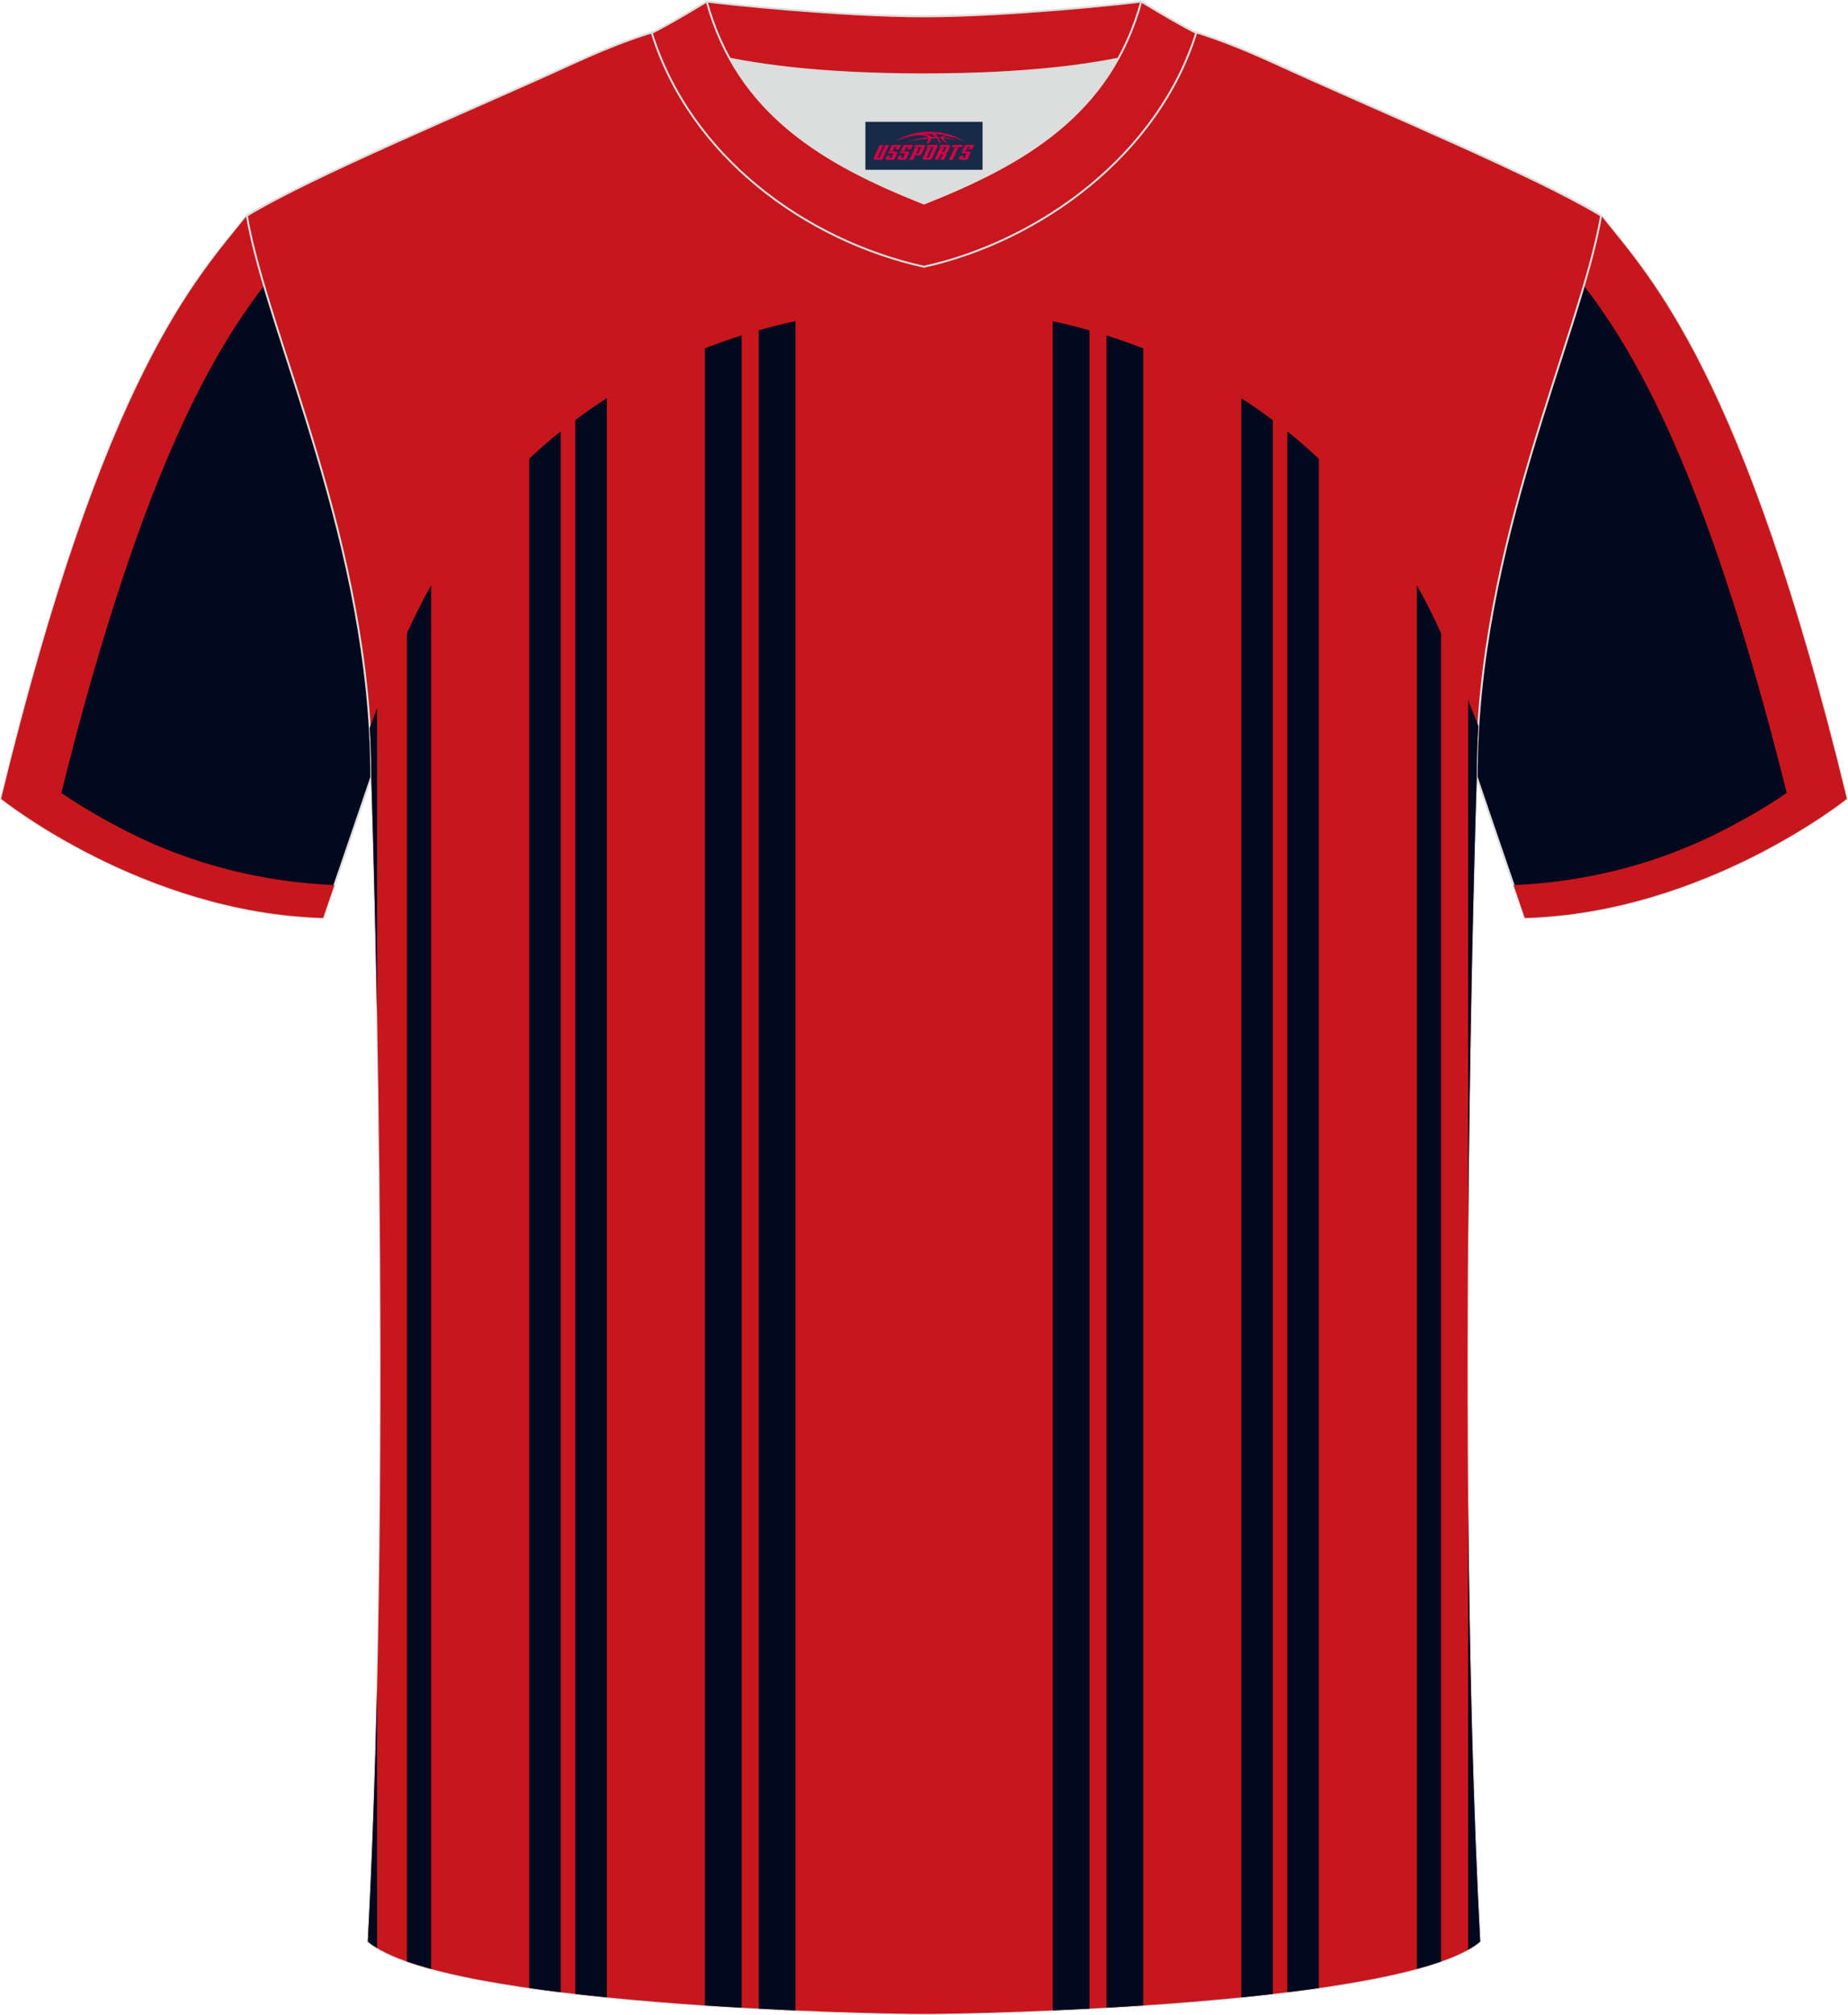
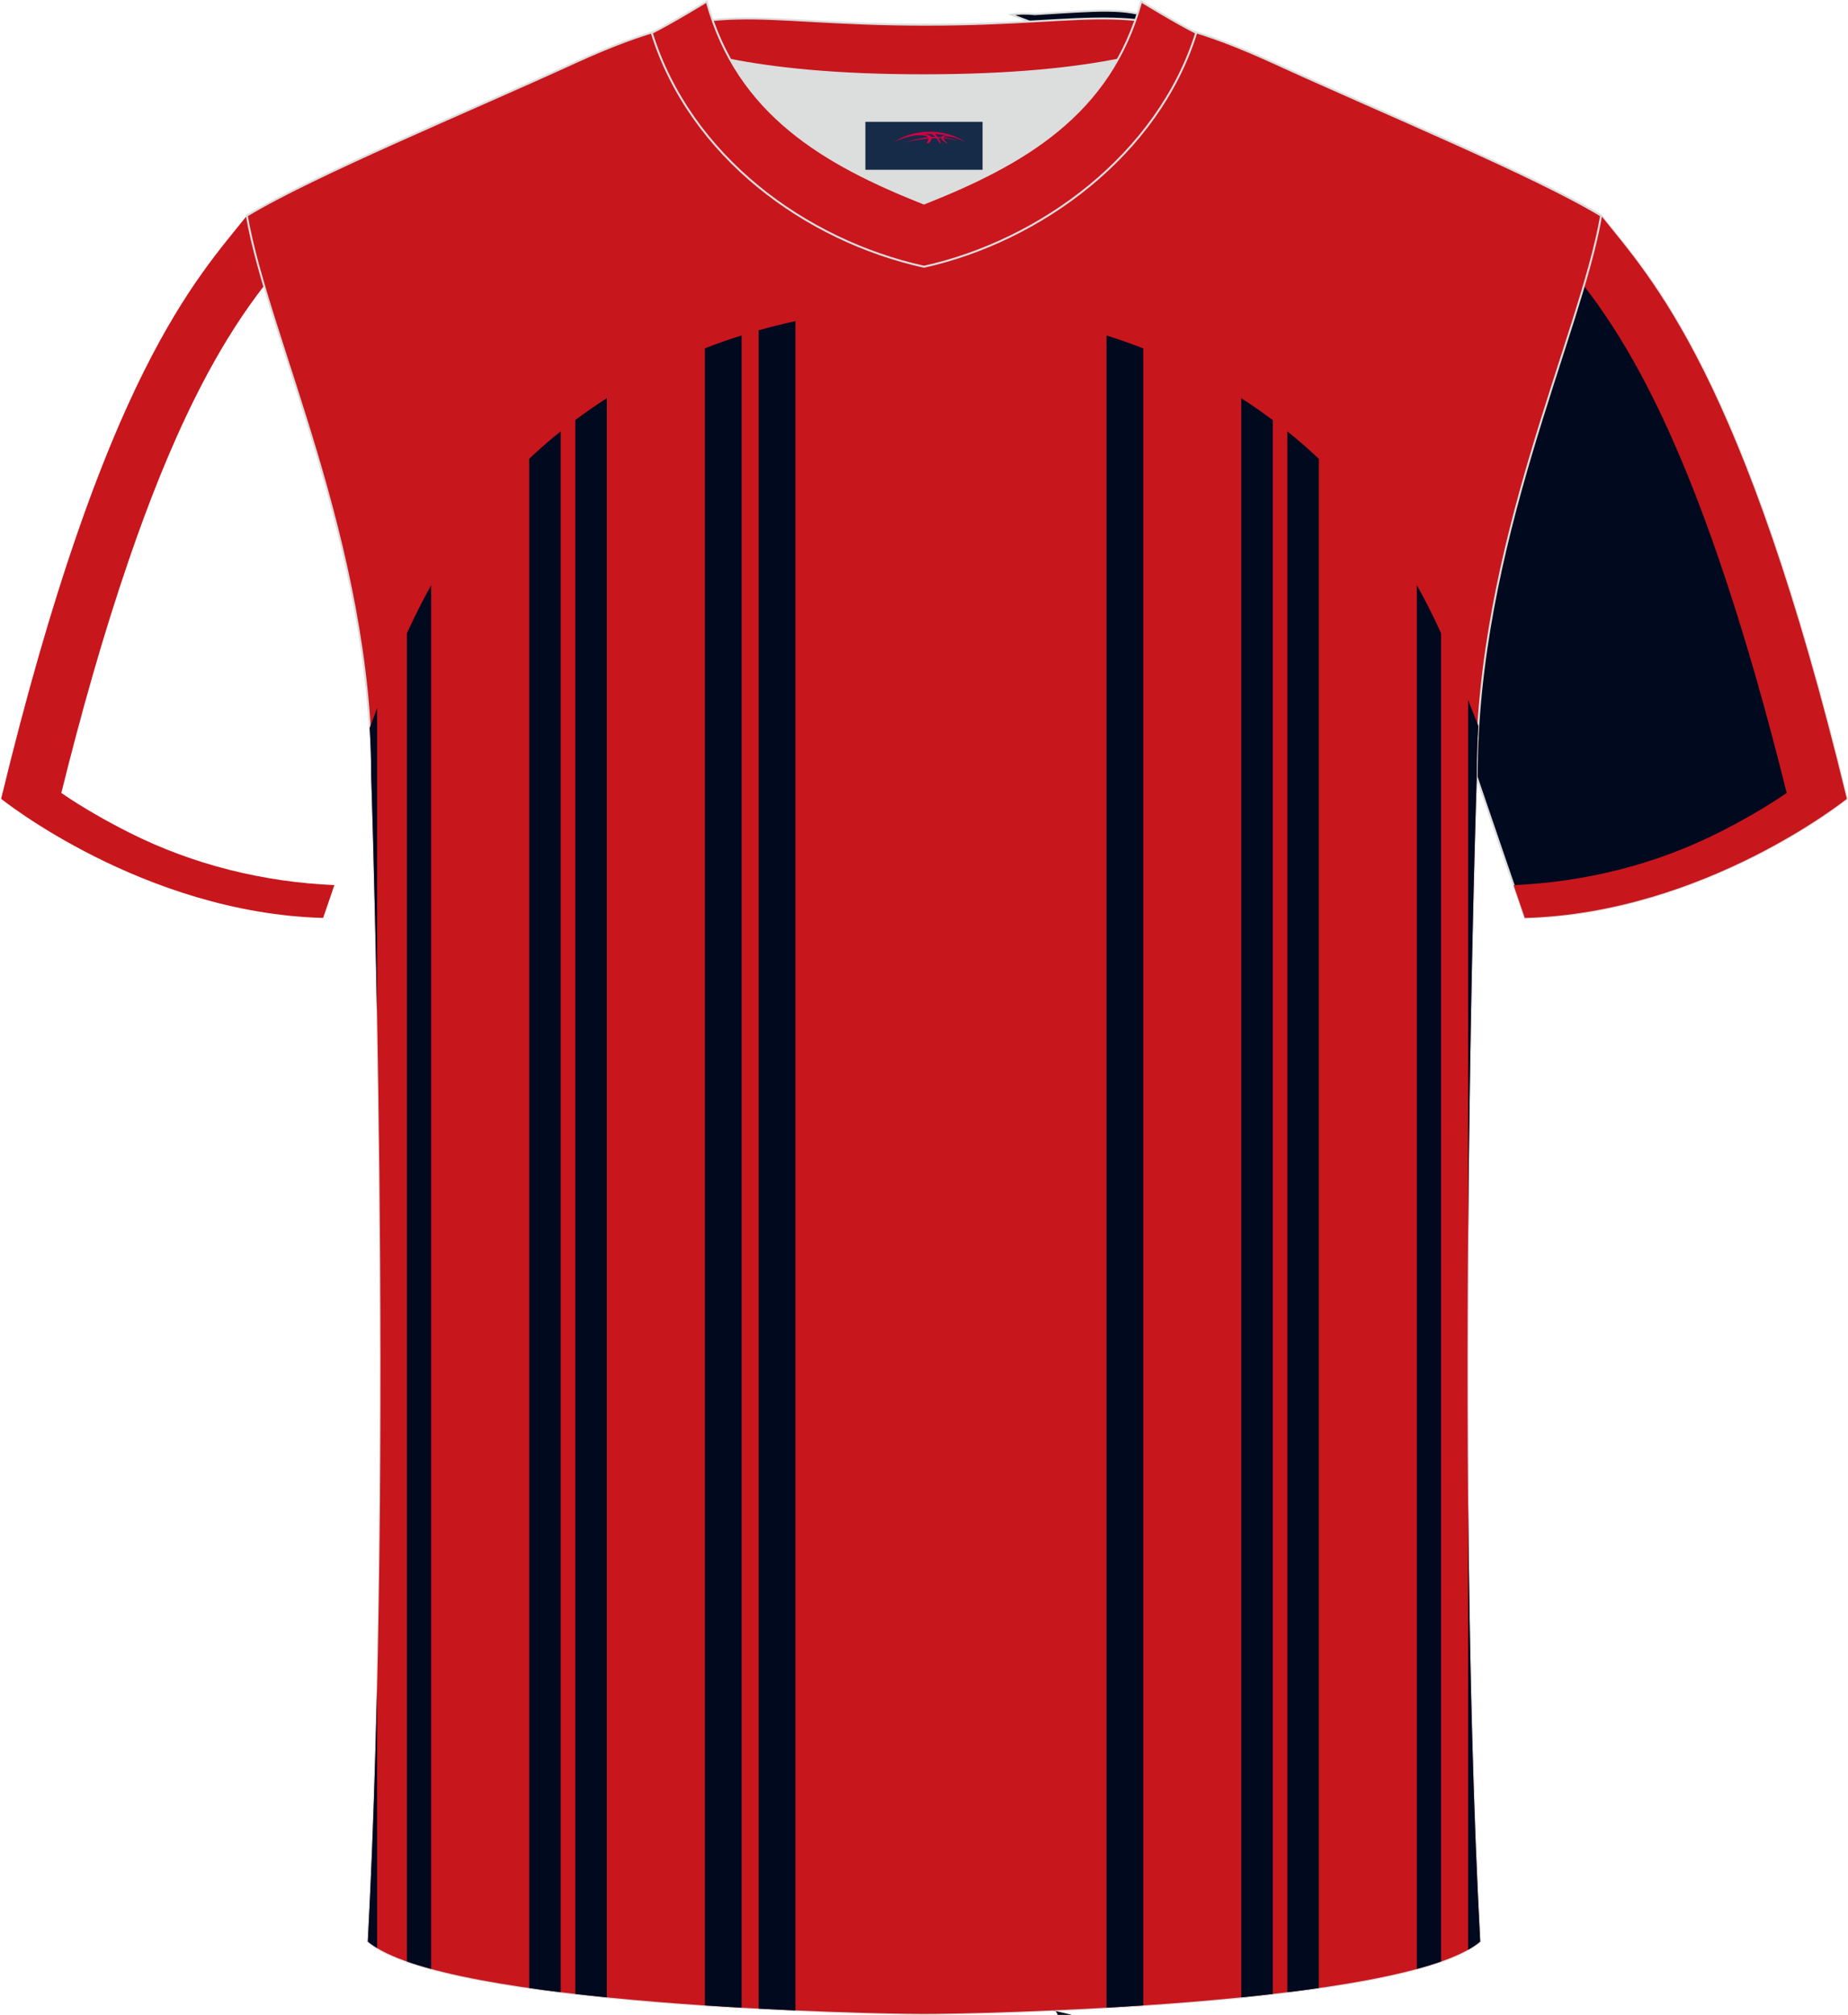
<svg xmlns="http://www.w3.org/2000/svg" version="1.1" id="图层_1" x="0px" y="0px" width="378px" height="412px" viewBox="0 0 378.45 412.51" enable-background="new 0 0 378.45 412.51" xml:space="preserve">
-   <path fill-rule="evenodd" clip-rule="evenodd" fill="#00091D" stroke="#DCDDDD" stroke-width="0.4" stroke-miterlimit="22.926" d="   M50.54,44.15C40.34,56.95,21.3,76.56,0.22,163.54c0,0,29.07,23.37,65.95,24.39c0,0,7.14-20.81,9.86-28.82   C98.32,93.92,74.11,39.37,171.29,3.01c-1.44-0.27-3.1-0.27-4.92-0.1l0.09-0.01c-13.93-0.87-17.81-1.24-23.83,0.66   c-9.6,3.38-15.56,5.81-24.97,10.11C95.8,23.69,64.16,35.9,50.54,44.15z" />
  <path fill-rule="evenodd" clip-rule="evenodd" fill="#C8161D" d="M12.55,162.34c4.01-16.15,8.52-32.26,13.92-47.98   C30.33,103.14,34.7,91.94,40,81.32c3.3-6.62,6.99-13.01,11.28-19.05c2.84-3.99,5.9-7.66,8.95-11.48l4.72-5.92l-6.33-5.08   c-3.1,1.55-5.83,3.01-8.07,4.37C40.34,56.95,21.3,76.56,0.22,163.54c0,0,29.07,23.37,65.95,24.39l2.3-6.72   c-14.55-0.63-28.89-4.17-41.86-10.68C22.15,168.29,17.01,165.42,12.55,162.34z" />
  <path fill-rule="evenodd" clip-rule="evenodd" fill="#00091D" stroke="#DCDDDD" stroke-width="0.4" stroke-miterlimit="22.926" d="   M327.91,44.15c10.2,12.79,29.24,32.4,50.32,119.38c0,0-29.07,23.37-65.95,24.39c0,0-7.14-20.81-9.86-28.82   c-22.29-65.18,1.92-119.73-95.26-156.09c1.44-0.27,3.1-0.27,4.92-0.1l-0.09-0.01c13.93-0.87,17.81-1.24,23.83,0.66   c9.6,3.38,15.56,5.81,24.97,10.11C282.65,23.69,314.28,35.9,327.91,44.15z" />
  <path fill-rule="evenodd" clip-rule="evenodd" fill="#C8161D" d="M365.9,162.34c-4.01-16.15-8.52-32.26-13.92-47.98   c-3.86-11.22-8.23-22.42-13.53-33.04c-3.3-6.62-6.99-13.01-11.28-19.05c-2.84-3.99-5.9-7.66-8.95-11.48l-4.72-5.92l6.33-5.08   c3.1,1.55,5.83,3.01,8.07,4.37c10.2,12.79,29.24,32.4,50.32,119.38c0,0-29.07,23.37-65.95,24.39l-2.3-6.72   c14.55-0.63,28.89-4.17,41.86-10.68C356.3,168.29,361.44,165.42,365.9,162.34z" />
  <path fill-rule="evenodd" clip-rule="evenodd" fill="#C8161D" stroke="#DCDDDD" stroke-width="0.4" stroke-miterlimit="22.926" d="   M189.22,412.31c9.69,0.03,98.35-1.67,113.89-14.81c-5.36-101.31-0.7-238.4-0.7-238.4c0-47.76,21.23-90.21,25.49-114.95   c-13.62-8.25-45.26-21.31-67.11-31.32c-30.02-13.7-34.14-7.77-71.16-7.77c-37.03,0-41.96-5.94-71.98,7.77   C95.8,22.84,64.16,35.9,50.54,44.15C54.8,68.9,76.03,111.34,76.03,159.1c0,0,4.66,137.09-0.7,238.4   C90.87,410.64,179.54,412.34,189.22,412.31z" />
  <g>
    <path fill-rule="evenodd" clip-rule="evenodd" fill="#C8161D" d="M75.72,149.01c0.48-1.28,1.08-2.91,1.19-3.22    c3.26-9.49,7.08-18.3,11.57-26.35c42.1-75.41,159.63-75.26,201.61,0.21c4.1,7.36,7.64,15.37,10.69,23.95    c0.39,1.09,1.47,3.65,1.97,5.04c-0.22,3.45-0.33,6.94-0.33,10.46c0,0-4.66,137.09,0.7,238.4    c-15.54,13.14-104.21,14.84-113.89,14.81c-9.69,0.03-98.35-1.67-113.89-14.81c5.36-101.31,0.7-238.4,0.7-238.4    C76.03,155.71,75.92,152.34,75.72,149.01z" />
    <g>
      <path fill-rule="evenodd" clip-rule="evenodd" fill="#00091D" d="M83.33,401.58V129.64c1.55-3.4,3.21-6.67,4.96-9.85V403.1     C86.51,402.62,84.85,402.11,83.33,401.58z" />
      <path fill-rule="evenodd" clip-rule="evenodd" fill="#00091D" d="M108.37,407.01V93.92c2.09-1.96,4.23-3.84,6.45-5.61v319.56     C112.63,407.6,110.48,407.31,108.37,407.01z" />
      <path fill-rule="evenodd" clip-rule="evenodd" fill="#00091D" d="M117.82,408.23V85.99c2.11-1.57,4.25-3.06,6.45-4.48v327.41     C122.1,408.7,119.94,408.47,117.82,408.23z" />
      <path fill-rule="evenodd" clip-rule="evenodd" fill="#00091D" d="M144.35,410.57V71.32c2.48-0.97,4.99-1.85,7.53-2.65v342.37     C149.41,410.9,146.9,410.74,144.35,410.57z" />
      <path fill-rule="evenodd" clip-rule="evenodd" fill="#00091D" d="M155.37,411.23V67.62c2.49-0.7,4.99-1.33,7.53-1.87v345.84     C160.48,411.48,157.96,411.36,155.37,411.23z" />
-       <path fill-rule="evenodd" clip-rule="evenodd" fill="#00091D" d="M215.58,411.59V65.76c2.53,0.55,5.04,1.17,7.53,1.87v343.6     C220.51,411.36,217.99,411.48,215.58,411.59z" />
+       <path fill-rule="evenodd" clip-rule="evenodd" fill="#00091D" d="M215.58,411.59c2.53,0.55,5.04,1.17,7.53,1.87v343.6     C220.51,411.36,217.99,411.48,215.58,411.59z" />
      <path fill-rule="evenodd" clip-rule="evenodd" fill="#00091D" d="M226.6,411.03V68.68c2.54,0.8,5.05,1.69,7.53,2.65v339.24     C231.57,410.74,229.06,410.89,226.6,411.03z" />
      <path fill-rule="evenodd" clip-rule="evenodd" fill="#00091D" d="M254.21,408.92V81.54c2.21,1.41,4.35,2.91,6.45,4.48l0,322.2     C258.53,408.47,256.37,408.7,254.21,408.92z" />
      <path fill-rule="evenodd" clip-rule="evenodd" fill="#00091D" d="M263.64,407.87V88.32c2.22,1.77,4.36,3.65,6.45,5.61v313.08     C267.98,407.31,265.83,407.6,263.64,407.87z" />
      <path fill-rule="evenodd" clip-rule="evenodd" fill="#00091D" d="M290.16,119.8V403.1c1.78-0.48,3.44-0.99,4.96-1.53V129.64     C293.58,126.24,291.92,122.96,290.16,119.8L290.16,119.8z" />
    </g>
    <g>
      <path fill-rule="evenodd" clip-rule="evenodd" fill="#00091D" d="M300.65,143.24v109.32c0.4-53.1,1.77-93.46,1.77-93.46     c0-3.52,0.12-7,0.33-10.46c-0.51-1.39-1.59-3.95-1.97-5.04L300.65,143.24L300.65,143.24z M300.65,307.5v91.67     c0.95-0.53,1.79-1.09,2.47-1.67C301.61,369.05,300.9,337.77,300.65,307.5z" />
      <path fill-rule="evenodd" clip-rule="evenodd" fill="#00091D" d="M77.22,144.9v62.74c-0.54-29.34-1.19-48.53-1.19-48.53     c0-3.39-0.11-6.76-0.31-10.09c0.48-1.28,1.08-2.91,1.19-3.22L77.22,144.9L77.22,144.9z M77.22,345.71v53.12     c-0.71-0.43-1.35-0.87-1.89-1.33C76.21,380.94,76.81,363.43,77.22,345.71z" />
    </g>
  </g>
  <g>
    <path fill-rule="evenodd" clip-rule="evenodd" fill="#DCDDDD" d="M149.45,12.02c8.42,15.19,23.3,23.13,39.77,29.65    c16.49-6.53,31.37-14.46,39.77-29.67c-8.62,1.72-21.37,3.21-39.77,3.21C170.82,15.23,158.07,13.74,149.45,12.02z" />
-     <path fill-rule="evenodd" clip-rule="evenodd" fill="#CA161D" stroke="#DCDDDD" stroke-width="0.4" stroke-miterlimit="22.926" d="    M189.22,3.35c-17.22,0-41.63-2.63-44.5-3.04c0,0-5.51,4.63-11.25,6.43c0,0,11.74,8.49,55.75,8.49s55.75-8.49,55.75-8.49    c-5.74-1.79-11.25-6.43-11.25-6.43C230.84,0.73,206.44,3.35,189.22,3.35z" />
    <path fill-rule="evenodd" clip-rule="evenodd" fill="#CA161D" stroke="#DCDDDD" stroke-width="0.4" stroke-miterlimit="22.926" d="    M189.22,54.61c23.87-5.28,47.97-22.97,55.75-47.87c-4.41-2.21-11.25-6.43-11.25-6.43c-6.38,23.19-24.21,33.32-44.5,41.36    c-20.26-8.03-38.13-18.2-44.5-41.36c0,0-6.84,4.21-11.25,6.43C141.36,32.03,164.96,49.25,189.22,54.61z" />
  </g>
  <g id="tag_logo">
    <rect y="24.94" fill="#162B48" width="24" height="9.818" x="177.22" />
    <g>
      <path fill="#D30044" d="M193.18,28.13l0.005-0.011c0.131-0.311,1.085-0.262,2.351,0.071c0.715,0.24,1.44,0.54,2.193,0.9    c-0.218-0.147-0.447-0.289-0.682-0.42l0.011,0.005l-0.011-0.005c-1.478-0.845-3.218-1.418-5.1-1.62    c-1.282-0.115-1.658-0.082-2.411-0.055c-2.449,0.142-4.68,0.905-6.458,2.095c1.26-0.638,2.722-1.075,4.195-1.336    c1.467-0.18,2.476-0.033,2.771,0.344c-1.691,0.175-3.469,0.633-4.555,1.075c1.156-0.338,2.967-0.665,4.647-0.813    c0.016,0.251-0.115,0.567-0.415,0.96h0.475c0.376-0.382,0.584-0.725,0.595-1.004c0.333-0.022,0.66-0.033,0.971-0.033    C192.01,28.57,192.22,28.92,192.42,29.31h0.262c-0.125-0.344-0.295-0.687-0.518-1.036c0.207,0,0.393,0.005,0.567,0.011    c0.104,0.267,0.496,0.66,1.058,1.025h0.245c-0.442-0.365-0.753-0.753-0.835-1.004c1.047,0.065,1.696,0.224,2.885,0.513    C195,28.39,194.26,28.22,193.18,28.13z M190.74,28.04c-0.164-0.295-0.655-0.485-1.402-0.551    c0.464-0.033,0.922-0.055,1.364-0.055c0.311,0.147,0.589,0.344,0.84,0.589C191.28,28.02,191.01,28.03,190.74,28.04z M192.72,28.09c-0.224-0.016-0.458-0.027-0.715-0.044c-0.147-0.202-0.311-0.398-0.502-0.6c0.082,0,0.164,0.005,0.24,0.011    c0.72,0.033,1.429,0.125,2.138,0.273C193.21,27.69,192.83,27.85,192.72,28.09z" />
-       <path fill="#D30044" d="M180.14,29.67L178.97,32.22C178.79,32.59,179.06,32.73,179.54,32.73l0.873,0.005    c0.115,0,0.251-0.049,0.327-0.175l1.342-2.891H181.3L180.08,32.3H179.91c-0.147,0-0.185-0.033-0.147-0.125l1.156-2.504H180.14L180.14,29.67z M182,31.02h1.271c0.36,0,0.584,0.125,0.442,0.425L183.24,32.48C183.14,32.7,182.87,32.73,182.64,32.73H181.72c-0.267,0-0.442-0.136-0.349-0.333l0.235-0.513h0.742L182.17,32.26C182.15,32.31,182.19,32.32,182.25,32.32h0.18    c0.082,0,0.125-0.016,0.147-0.071l0.376-0.813c0.011-0.022,0.011-0.044-0.055-0.044H181.83L182,31.02L182,31.02z M182.82,30.95h-0.78l0.475-1.025c0.098-0.218,0.338-0.256,0.578-0.256H184.54L184.15,30.51L183.37,30.63l0.262-0.562H183.34c-0.082,0-0.12,0.016-0.147,0.071L182.82,30.95L182.82,30.95z M184.41,31.02L184.24,31.39h1.069c0.06,0,0.06,0.016,0.049,0.044    L184.98,32.25C184.96,32.3,184.92,32.32,184.84,32.32H184.66c-0.055,0-0.104-0.011-0.082-0.06l0.175-0.376H184.01L183.78,32.4C183.68,32.59,183.86,32.73,184.13,32.73h0.916c0.24,0,0.502-0.033,0.605-0.251l0.475-1.031c0.142-0.3-0.082-0.425-0.442-0.425H184.41L184.41,31.02z M185.22,30.95l0.371-0.818c0.022-0.055,0.06-0.071,0.147-0.071h0.295L185.77,30.62l0.791-0.115l0.387-0.845H185.5c-0.24,0-0.48,0.038-0.578,0.256L184.45,30.95L185.22,30.95L185.22,30.95z M187.62,31.41h0.278c0.087,0,0.153-0.022,0.202-0.115    l0.496-1.075c0.033-0.076-0.011-0.12-0.125-0.12H187.07l0.431-0.431h1.522c0.355,0,0.485,0.153,0.393,0.355l-0.676,1.445    c-0.06,0.125-0.175,0.333-0.644,0.327l-0.649-0.005L187.01,32.73H186.23l1.178-2.558h0.785L187.62,31.41L187.62,31.41z     M190.21,32.22c-0.022,0.049-0.06,0.076-0.142,0.076h-0.191c-0.082,0-0.109-0.027-0.082-0.076l0.944-2.051h-0.785l-0.987,2.138    c-0.125,0.273,0.115,0.415,0.453,0.415h0.72c0.327,0,0.649-0.071,0.769-0.322l1.085-2.384c0.093-0.202-0.06-0.355-0.415-0.355    h-1.533l-0.431,0.431h1.38c0.115,0,0.164,0.033,0.131,0.104L190.21,32.22L190.21,32.22z M192.93,31.09h0.278    c0.087,0,0.158-0.022,0.202-0.115l0.344-0.753c0.033-0.076-0.011-0.12-0.125-0.12h-1.402l0.425-0.431h1.527    c0.355,0,0.485,0.153,0.393,0.355l-0.529,1.124c-0.044,0.093-0.147,0.18-0.393,0.18c0.224,0.011,0.256,0.158,0.175,0.327    l-0.496,1.075h-0.785l0.54-1.167c0.022-0.055-0.005-0.087-0.104-0.087h-0.235L192.16,32.73h-0.785l1.178-2.558h0.785L192.93,31.09L192.93,31.09z M195.5,30.18L194.32,32.73h0.785l1.184-2.558H195.5L195.5,30.18z M197.01,30.11l0.202-0.431h-2.1l-0.295,0.431    H197.01L197.01,30.11z M196.99,31.02h1.271c0.36,0,0.584,0.125,0.442,0.425l-0.475,1.031c-0.104,0.218-0.371,0.251-0.605,0.251    h-0.916c-0.267,0-0.442-0.136-0.349-0.333l0.235-0.513h0.742L197.16,32.26c-0.022,0.049,0.022,0.06,0.082,0.06h0.18    c0.082,0,0.125-0.016,0.147-0.071l0.376-0.813c0.011-0.022,0.011-0.044-0.049-0.044h-1.069L196.99,31.02L196.99,31.02z     M197.8,30.95H197.02l0.475-1.025c0.098-0.218,0.338-0.256,0.578-0.256h1.451l-0.387,0.845l-0.791,0.115l0.262-0.562h-0.295    c-0.082,0-0.12,0.016-0.147,0.071L197.8,30.95z" />
    </g>
  </g>
</svg>